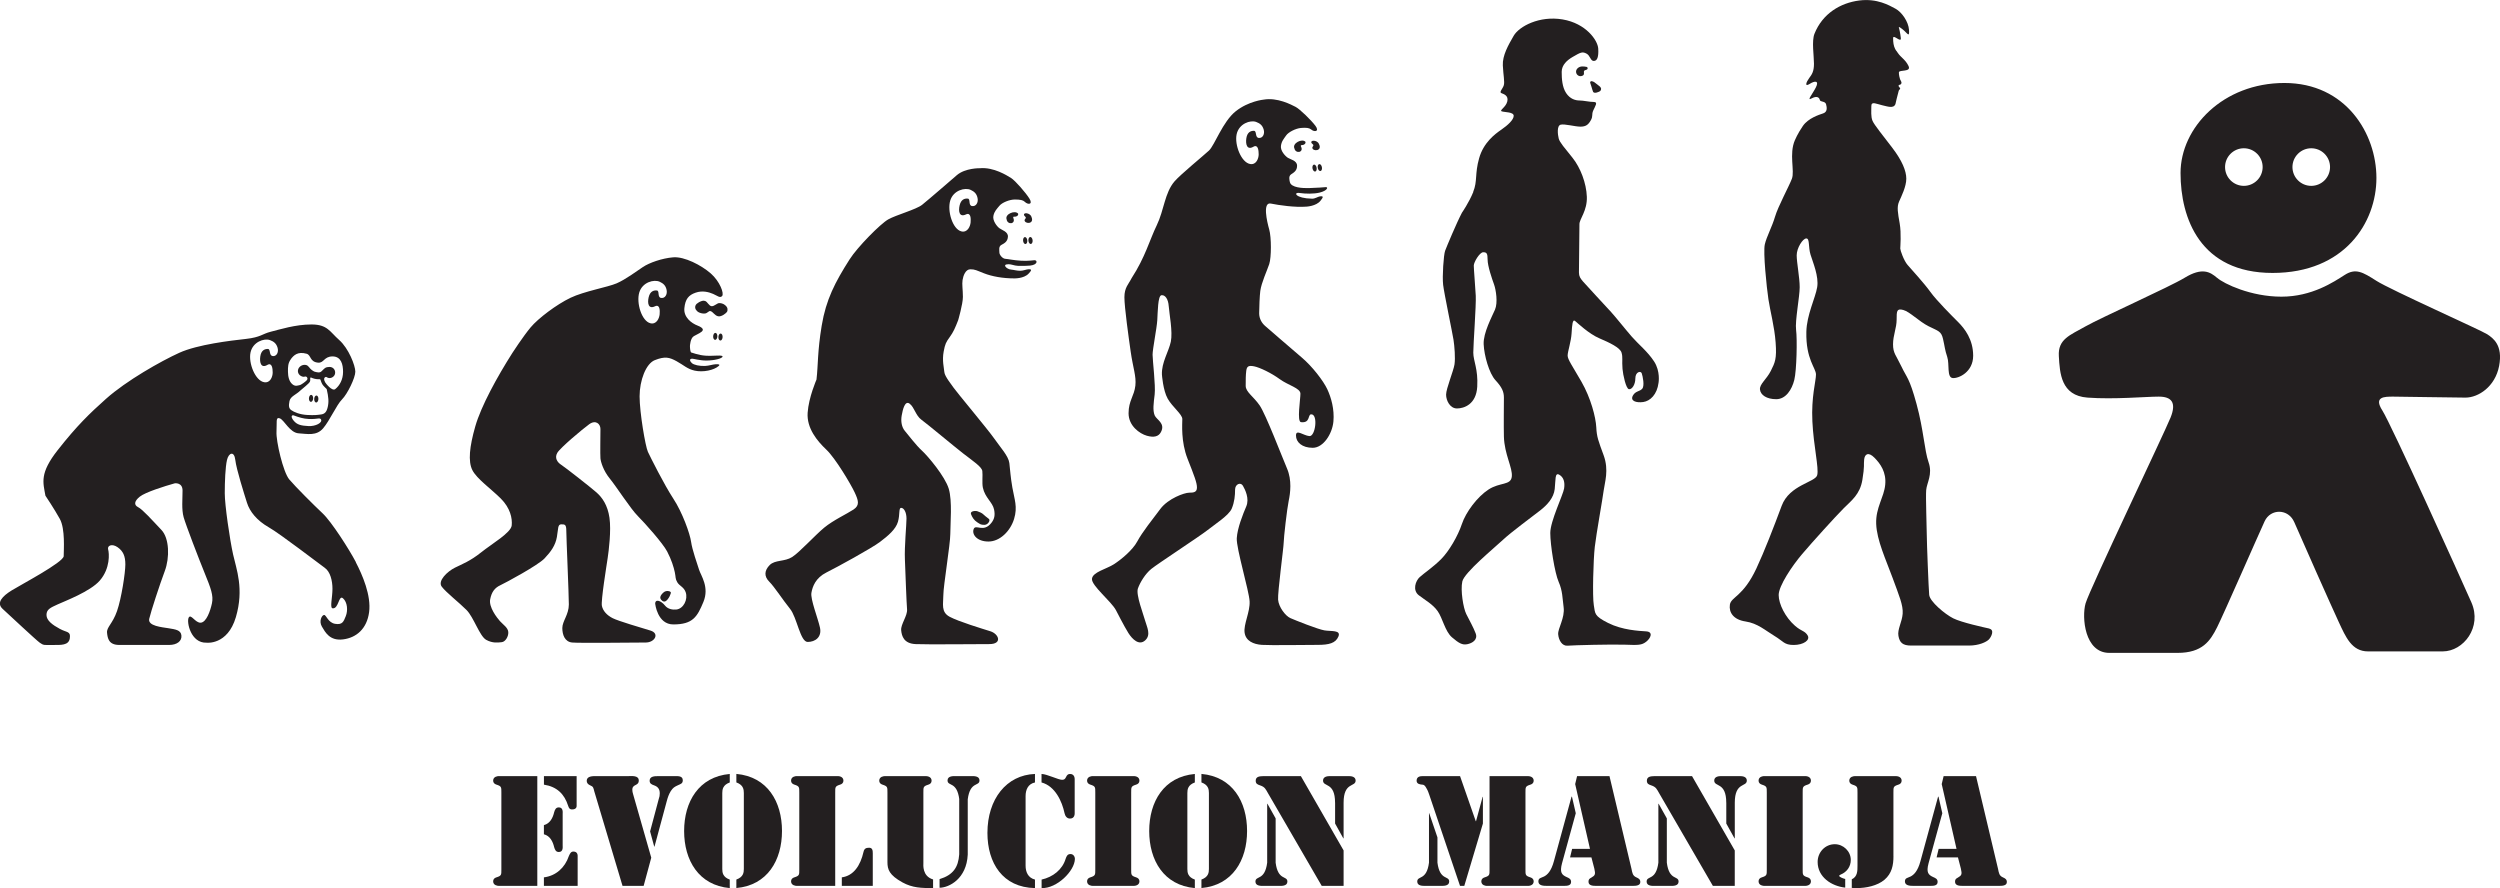
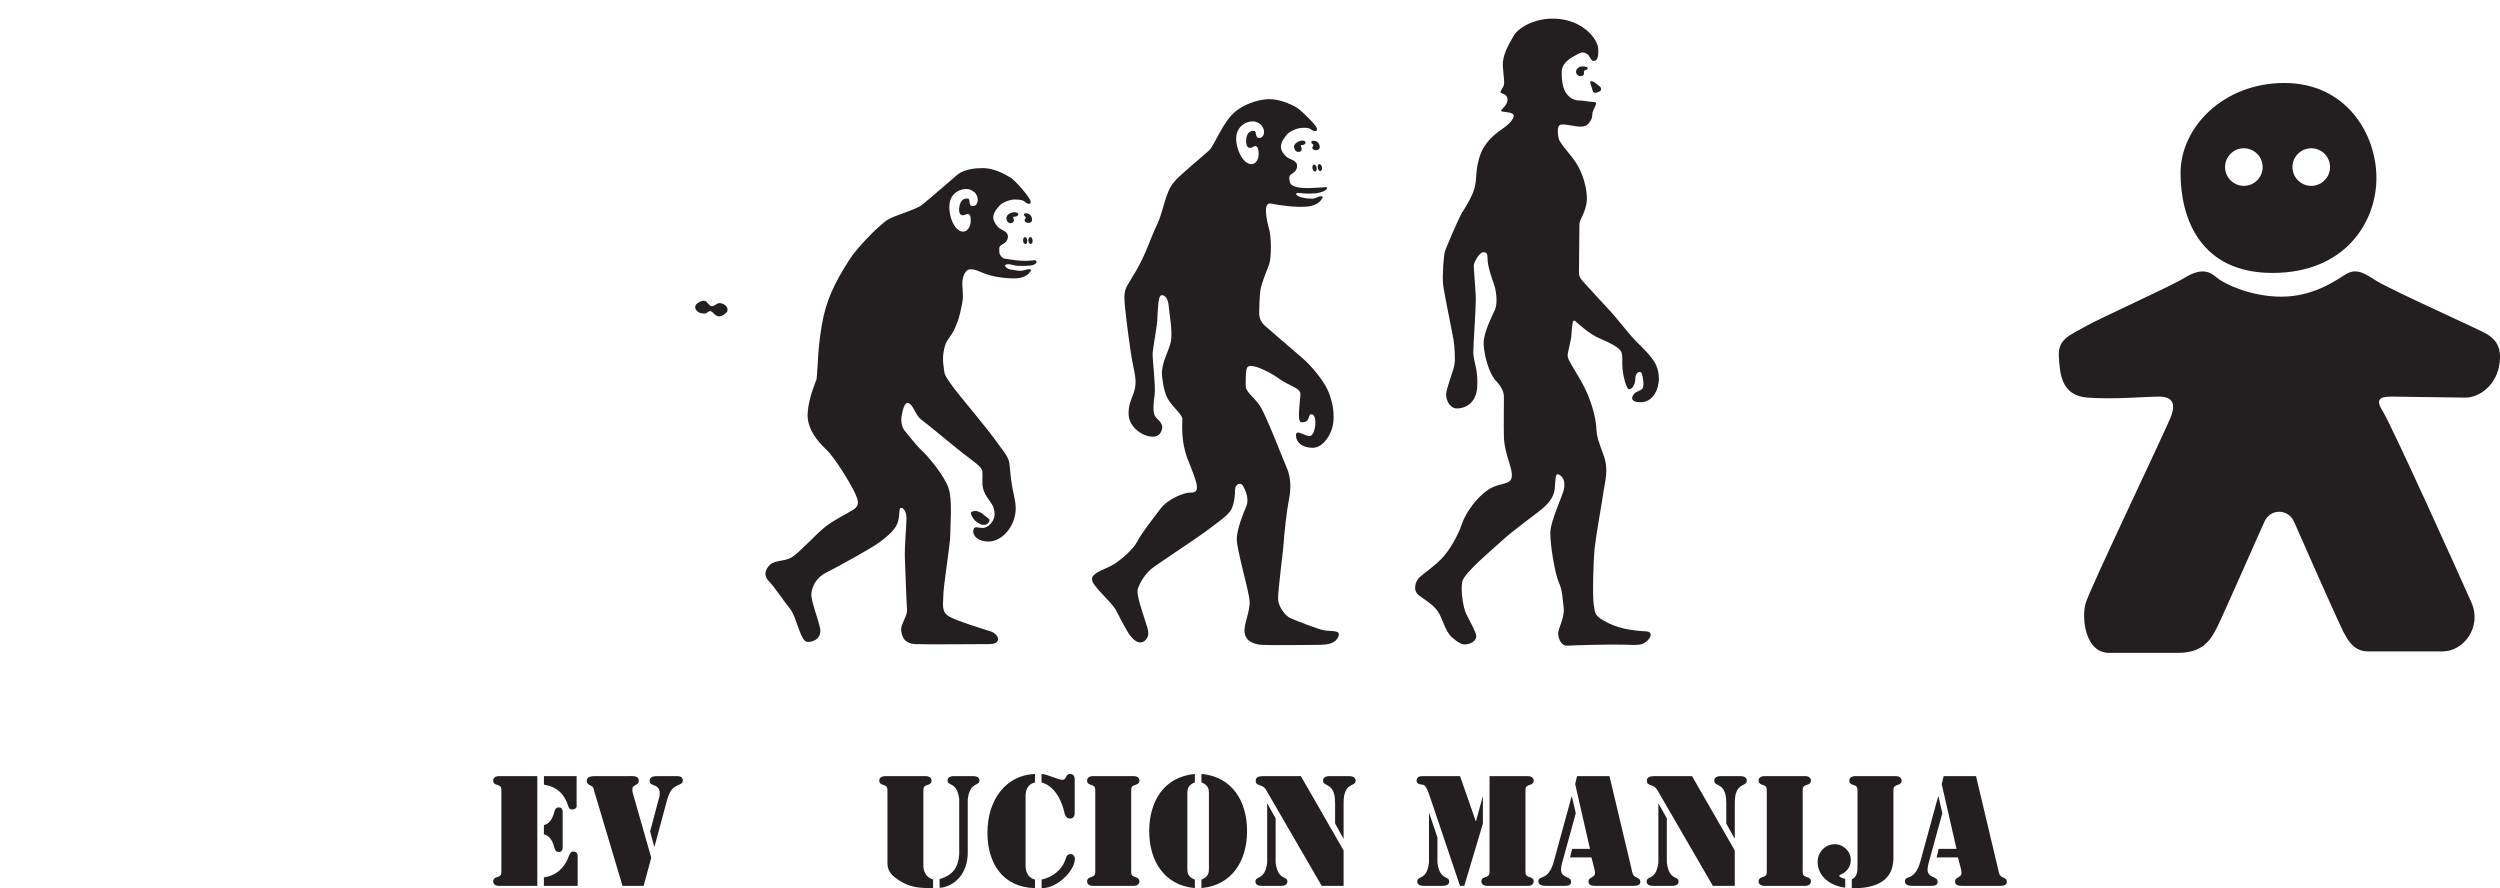
<svg xmlns="http://www.w3.org/2000/svg" id="Layer_1" viewBox="0 0 708.86 251.81">
  <defs>
    <style>
      .cls-1 {
        fill: #231f20;
      }
    </style>
  </defs>
  <g>
-     <path class="cls-1" d="M100.92,159.41c-1.89-3.62-6.93-11.5-9.45-13.86-2.52-2.36-7.72-7.56-9.45-9.61-1.73-2.05-3.78-10.87-3.62-13.54.16-2.68-.31-4.25.94-3.78s2.83,4.09,5.35,4.25c2.52.16,5.04.79,6.93-1.42s3.78-6.61,5.35-8.19,3.78-6.14,3.78-7.87-1.89-6.61-4.57-8.98c-2.68-2.36-3.31-4.41-7.87-4.41s-8.98,1.42-11.5,2.05c-2.52.63-2.83,1.57-7.09,2.05-4.25.47-13.7,1.57-18.9,3.94s-14.96,7.87-20.79,13.07c-4.66,4.16-8.19,7.56-13.64,14.48-5.23,6.64-4.17,9.22-3.51,12.96,0,0,2.51,3.74,4.08,6.58s1.1,8.82,1.1,10.55-12.28,8.19-14.8,9.76-4.41,3.46-2.52,5.2c1.89,1.73,9.45,8.82,10.55,9.61,1.1.79,1.26.63,3.62.63s4.57.16,4.88-1.89c.31-2.05-.79-1.57-2.83-2.68-2.05-1.1-3.78-2.36-3.78-3.94s1.1-2.05,3.15-2.99c2.05-.94,9.28-3.66,11.97-6.77,2.99-3.46,2.68-7.72,2.36-8.82-.31-1.1,1.1-1.73,2.68-.63s2.2,2.52,2.2,4.88-1.1,9.61-2.36,13.23-2.99,4.57-2.83,6.14c.16,1.57.47,3.46,3.46,3.46h14.17c2.2,0,3.62-1.1,3.46-2.68-.16-1.57-1.73-1.73-3.62-2.05-1.89-.31-5.98-.63-5.51-2.68.47-2.05,2.99-9.76,4.41-13.54,1.42-3.78,1.31-9.27-.94-11.65-2.68-2.83-5.35-5.83-6.61-6.46s-1.1-1.73.47-2.99,7.09-2.99,9.92-3.78c0,0,2.2-.31,2.2,2.05s-.31,5.35.31,7.56,4.25,11.65,5.98,15.9c1.73,4.25,2.52,6.3,2.05,8.5-.47,2.2-1.57,5.35-3.15,5.51-1.57.16-2.83-2.68-3.46-1.42s.63,7.24,5.04,7.09c0,0,5.98.79,8.35-7.24,2.36-8.03.16-13.54-.79-17.79-.94-4.25-2.36-14.01-2.36-17.32s.16-7.4.63-9.45c.47-2.05,2.05-2.68,2.36,0,.31,2.68,2.52,9.61,3.31,12.13.79,2.52,2.83,5.04,6.14,6.93,3.31,1.89,14.33,10.39,15.9,11.5,1.57,1.1,2.2,3.62,2.2,5.98s-.78,5.39,0,5.51c1.79.28,1.73-3.94,2.99-2.83s1.42,3.46.79,5.04c-.63,1.57-.94,2.52-2.99,2.2-2.05-.31-2.52-2.52-3.15-2.52s-1.57,1.73-.63,3.31c.94,1.57,2.2,4.09,5.98,3.62,3.78-.47,6.77-2.99,7.4-7.72.63-4.72-1.89-10.55-3.78-14.17ZM87.46,120.81c-2.03-.11-3.21-.33-4.2-1.54s-.48-1.69.07-1.47c0,0,1.72.69,3.11.89,3.18.44,4.22-.45,4.58.23.49.93-1.53,2-3.57,1.89ZM92.9,115.5c-.29,1.29-.84,1.88-1.83,2.01-1.16.16-1.86.26-3.96.15-2.1-.11-3.77-.82-4.53-1.37-.68-.49-.78-1.19-.5-2.56.27-1.37,1.92-1.83,3.11-3.02.43-.43,2.56-2.01,2.7-2.54.08-.32.12-.39.07-.71-.06-.38.14-.46.21-.43.55.28,1.49.55,2.28.49.42-.04.44.22.48.34.11.38.27.74.45,1.08.24.46,1.24,1.35,1.25,1.38.52,2.28.65,3.57.28,5.17ZM82.45,101.85c.82-1.1,1.95-2.26,4.48-1.55,1.33.37.84,2.31,3.27,2.53,1.65.15,1.66-1.77,4.09-1.77s3,2.27,2.98,4.42c-.01,2.1-.94,3.84-2.22,4.85-.88.7-2.71-1.65-2.82-1.88-.06-.11-.11-.23-.17-.35,0-.02-.03-.05-.03-.07,0,.01,0,.02,0,.02,0-.01,0-.03-.01-.04-.02-.05-.05-.1-.06-.15-.1-.4-.07-.68.17-.87s.43-.11.51-.05c.83.62,2.1.06,2.34-.9.25-1-.42-2.03-1.59-2s-1.28.38-1.74.76c-.29.24-.52.61-.88.73-.35.12-.78.05-1.12-.03-.45-.11-.52-.06-1.25-.59s-.88-1.27-1.67-1.43c-1-.2-2.1.48-2.25,1.51-.08.56.15,1.06.53,1.39s.99.58,1.45.4,1.02.51.52,1.04-1.5,1.19-1.86,1.34c-.66.13-1.34.51-2.19-.19-1.01-.82-1.26-2.28-1.28-3.56-.02-1.38,0-2.47.82-3.56ZM77.32,100.95c-1.13-.13-.5-2.01-1.38-2.01s-1.89.38-2.14,2.14.24,3.43,2.01,2.39c1.31-.77,1.51,1.01,1.51,2.14s-.63,3.04-2.39,2.77c-2.53-.39-4.53-5.41-3.9-8.42s3.88-4.14,5.53-3.52c1.01.38,1.76.88,2.14,2.14.38,1.26-.25,2.51-1.38,2.39ZM88.24,111.96c.33.01.58.47.55,1.02s-.31.98-.64.97-.58-.47-.55-1.02.31-.98.64-.97ZM89.73,112.14c.33.01.58.47.55,1.02s-.31.98-.64.97-.58-.47-.55-1.02.31-.98.64-.97Z" />
    <path class="cls-1" d="M206.27,87.55c-.02-.16-.08-.34-.19-.49-.11-.21-.27-.39-.5-.54-.19-.18-.42-.31-.7-.41-.28-.11-.57-.17-.87-.17-.65-.07-1.45.93-2.22.88s-1.19-1.27-1.86-1.48c-.52-.16-.9,0-.92,0-.27.1-.55.19-.79.33-.24.14-.47.3-.67.47-.35.31-.51.79-.42,1.21.03.22.14.43.31.61.13.2.31.37.55.52.48.28,1.08.43,1.67.43,1.06,0,1.19-.89,1.85-.68s1.17,1.26,2.11,1.45c1,.21,2.35-.96,2.51-1.25.16-.28.18-.57.14-.88Z" />
-     <path class="cls-1" d="M196.24,101.7c.42,0,2.17.53,4.03.53,2.21,0,4.54-.57,4.6-1.13.06-.55-2.48-.1-4.81-.25-2.02-.13-3.87-.89-4.02-.89-.31,0-.41-1.23-.41-1.85,0,0,.08-2.23,1.13-2.81s2.43-1.16,2.49-1.68c0,0,.37-.6-1.43-1.29-1.8-.69-4.03-2.4-3.77-4.97s1.2-3.68,3.17-4.37c1.97-.69,3.77-.17,4.97.34,1.2.51,1.97,1.29,2.57.6.6-.69-.6-4.11-3.26-6.43-2.66-2.31-7.45-4.8-10.62-4.54s-6.77,1.54-8.57,2.74-4.88,3.51-7.45,4.63c-2.57,1.11-9.17,2.23-13.11,4.11-3.94,1.89-9.17,5.83-11.31,8.4-2.14,2.57-5.14,7.2-5.14,7.2-4.34,6.82-8.88,15.08-10.54,20.86-1.65,5.78-2.07,9.92-.83,12.39s5.37,5.37,8.06,8.06c2.69,2.69,3.31,5.58,3.1,7.64-.21,2.07-5.58,5.16-8.68,7.64-3.1,2.48-5.37,3.31-7.44,4.34-2.07,1.03-4.96,3.72-3.72,5.37s4.96,4.54,7.02,6.61,3.72,7.44,5.58,8.47c1.86,1.03,3.39.76,4.42.66,1.03-.1,1.95-1.64,1.85-2.88s-1.44-2.06-2.36-3.08c-.93-1.03-3.19-4.01-2.78-6.17.41-2.16,1.34-3.29,2.88-4.01s10.69-5.65,12.54-7.61c1.85-1.95,3.08-3.7,3.5-6.06.41-2.36.21-3.6,1.23-3.6s1.44,0,1.44,1.85.72,17.99.72,20.87-1.85,4.73-1.85,6.68.72,3.91,2.78,4.11,18.3,0,20.87,0,4.01-2.57,1.34-3.39c-2.67-.82-9.05-2.67-10.69-3.5-1.64-.82-2.78-2.06-3.08-3.5-.31-1.44,1.34-11.51,1.64-13.57.31-2.06,1.03-7.81.51-11.41s-2.06-5.76-3.7-7.2c-1.64-1.44-8.84-7.09-9.97-7.81-1.13-.72-1.95-1.95-1.13-3.39.82-1.44,7.2-6.78,9.05-8.12,1.85-1.34,3.19-.1,3.19,1.34s-.1,7.3,0,8.33c.1,1.03.82,3.5,2.67,5.76,1.85,2.26,5.86,8.53,7.92,10.59,2.06,2.06,7.09,7.71,8.33,10.07,1.23,2.36,1.85,4.42,2.16,5.86.31,1.44.1,1.85.72,2.88s1.85,1.32,2.36,2.78c.72,2.06-.62,4.73-2.67,4.93-1.03.1-2.36-.1-3.19-1.13-1.14-1.42-2.78-1.95-2.78-.51,0,0,.62,5.86,5.14,5.86,5.55,0,6.78-2.16,8.53-6.37,1.75-4.21-.72-7.5-1.23-9.15-.51-1.64-1.95-5.65-2.26-7.92-.31-2.26-2.47-8.33-5.04-12.23-2.57-3.91-6.48-11.72-7.2-13.26-.72-1.54-2.36-11.2-2.36-15.73s1.8-9.29,4.32-10.28c2.88-1.13,4.11-.82,6.17.31,2.06,1.13,3.04,2.21,5.14,2.67,2.38.53,5.45-.12,6.8-1.32.54-.48-.17-.53-.92-.49s-1.84.43-2.93.48c-1.59.07-3.19-.28-3.77-.82-.55-.51-.82-1.23.1-1.23ZM187.43,84.48c-1.12-.22-.33-2.05-1.2-2.12s-1.91.21-2.31,1.94-.05,3.43,1.8,2.55c1.37-.65,1.42,1.13,1.32,2.26-.1,1.13-.89,2.97-2.62,2.55-2.49-.61-4.04-5.78-3.16-8.73.89-2.95,4.22-3.79,5.81-3.03.97.46,1.68,1.03,1.94,2.31.27,1.28-.47,2.48-1.58,2.26ZM202.85,94.38c.33.01.58.47.55,1.02s-.31.98-.64.97-.58-.47-.55-1.02.31-.98.64-.97ZM204.34,94.57c.33.01.58.47.55,1.02s-.31.98-.64.97-.58-.47-.55-1.02.31-.98.64-.97ZM187.25,169.68c-.21-.67.63-1.57,1.15-1.89s1.36-.31,1.78.1c.23.23-.57,2.03-1.4,2.55-.68.43-1.39-.32-1.53-.77Z" />
    <path class="cls-1" d="M285.88,74.91c.94,0,1.65.42,2.75.47s2.78,0,3.42-.07c2.28-.24,2.12-1.53,1.31-1.53-.41,0-1.69.26-3.78.15s-3.98-.53-4.42-.53c-.9,0-1.79-1.16-1.79-1.79s-.27-1.7.54-2.15c.81-.45,1.79-.9,1.88-2.33.09-1.43-1.7-1.88-2.42-2.42-.72-.54-1.97-2.15-1.7-3.49.27-1.34.98-1.97,1.7-2.86.72-.9,2.86-1.79,4.39-1.79s2.33.18,2.78.63c.95.95,2.42.81,1.34-.9-1.07-1.7-4.03-5.1-5.19-5.82-1.16-.72-4.92-3.13-8.86-2.78,0,0-4.12-.09-6.53,1.97,0,0-8.15,7.07-9.85,8.41-1.7,1.34-7.34,2.86-9.58,4.12-2.24,1.25-8.77,7.88-10.98,11.36-4.11,6.47-6.67,11.36-7.9,18.76-1.23,7.41-.99,11.11-1.48,15.31,0,0-2.21,5.02-2.51,9.41s2.73,8.03,5.3,10.45c2.57,2.42,6.97,9.84,8.03,12.12s1.51,3.64-.3,4.85c-1.82,1.21-5.76,3.03-8.33,5.15-2.57,2.12-6.97,6.97-9.09,8.33-2.12,1.36-4.85.76-6.36,2.27-1.51,1.51-1.67,3.18-.15,4.7,1.51,1.51,3.94,5.3,5.91,7.72,1.97,2.42,2.88,9.39,5,9.39s4.09-1.36,3.48-4.09c-.61-2.73-2.73-8.03-2.42-9.84s1.21-4.24,4.24-5.76c3.03-1.51,12.72-6.82,15.15-8.63,2.42-1.82,4.54-3.64,5.15-5.76.61-2.12.15-3.94.91-3.94s1.51,1.21,1.51,3.03-.61,7.88-.45,11.66c.15,3.79.45,12.27.61,14.09.15,1.82-1.82,4.24-1.67,5.91.15,1.67.76,3.79,4.09,3.94,3.33.15,17.12,0,20.9,0s2.73-2.88.3-3.64c-2.42-.76-8.94-2.73-11.51-4.09-2.57-1.36-1.82-3.64-1.82-6.21s1.97-14.39,1.97-17.27.61-9.39-.45-12.87c-1.06-3.48-5.91-9.24-7.57-10.75-1.67-1.51-3.94-4.54-4.85-5.6s-1.21-2.73-.91-4.39c.3-1.67.91-4.39,2.27-3.33s1.67,3.33,3.33,4.54c1.67,1.21,9.09,7.42,11.81,9.54,2.73,2.12,5.3,3.79,5.45,5s-.12,3.43.15,4.7c.61,2.88,2.76,4.13,3.18,6.21.33,1.63.1,2.68-.76,3.79-2.26,2.9-4.46.23-5.03,1.76-.57,1.53.96,3.53,4.2,3.53s6.21-2.96,7.26-6.4.1-5.54-.48-8.88c-.57-3.34-.57-4.59-.86-6.97-.24-1.99-2.58-4.49-4.3-6.97s-10.99-13.56-11.46-14.33c-.48-.76-2.58-3.25-2.67-4.49-.1-1.24-.67-3.25-.19-5.83.4-2.16.67-2.67,1.72-4.11s1.53-2.58,2.39-4.78c0,0,1.34-4.59,1.34-6.59s-.29-3.53-.1-4.78.86-3.06,2.2-3.06,1.72.29,3.92,1.15c2.2.86,5.25,1.43,8.5,1.43,0,0,2.74.1,4.09-1.33.78-.84,1.16-1.34-.09-1.25-.57.04-1.35.39-2.16.42-.98.03-1.99-.28-2.68-.33-1.25-.09-2.69-1.52-.81-1.52ZM275.6,58.43c-1.12-.22-.33-2.05-1.2-2.12s-1.91.21-2.31,1.94-.05,3.43,1.8,2.55c1.37-.65,1.42,1.13,1.32,2.26-.1,1.13-.89,2.97-2.62,2.55-2.49-.61-4.04-5.78-3.16-8.73.89-2.95,4.22-3.79,5.81-3.03.97.46,1.68,1.03,1.94,2.31.27,1.28-.47,2.48-1.58,2.26ZM280.36,147.11c.56.37-.18,1.71-1.24,1.71s-1.18-.19-2.06-.75-1.43-1.43-1.74-2.3,1.24-1,1.81-.81c.65.22,1.31.5,1.74.93,0,0,.93.85,1.49,1.22ZM290.59,67.22c.33-.03.64.39.69.93s-.17,1.02-.5,1.05-.64-.39-.69-.93.17-1.02.5-1.05ZM292.1,67.2c.33-.03.64.39.69.93s-.17,1.02-.5,1.05-.64-.39-.69-.93.17-1.02.5-1.05ZM287.65,61.43c-.39-.09-.39.23-.32.4.74,1.75-1.69,2-1.91.37-.57-1.52,2.45-2.7,3.27-1.61.14.6-.65.93-1.05.84ZM290.51,62.41c0-.21.41-.51.36-.72s-.38-.42-.46-.58c-.47-.99,1.68-.82,2.05.38.93,2.17-1.98,2.05-1.95.92Z" />
    <g>
      <path class="cls-1" d="M372.15,47.76c.1.54.44.93.76.88.33-.06.51-.54.41-1.09-.1-.54-.44-.93-.76-.88-.33.06-.51.54-.41,1.09Z" />
      <path class="cls-1" d="M371.9,40.59c.09.16.44.33.5.54.06.21-.31.54-.3.75.06,1.13,2.97,1.02,1.87-1.07-.46-1.17-2.62-1.17-2.07-.22Z" />
      <path class="cls-1" d="M374.06,46.53c-.33.06-.51.54-.41,1.09.1.54.44.93.76.88.33-.06.51-.54.41-1.09s-.44-.93-.76-.88Z" />
      <path class="cls-1" d="M359.86,65c-.63-2.22-1.9-7.76.47-7.28s6.88,1.13,10.11.87c0,0,2.74-.12,3.97-1.66.71-.9,1.05-1.43-.19-1.24-.56.09-1.35.66-2.15.65-4.82-.09-5.44-1.9-3.58-1.62,1.76.26,4.09.28,5.68-.11,2.23-.54,2.53-1.61,1.73-1.55-.45.04-2.45.21-4.73.27-1.77.05-5.1-.09-5.44-1.72-.13-.61-.4-1.67.36-2.18.77-.51,1.71-1.04,1.69-2.47-.03-1.43-1.85-1.74-2.6-2.21-.76-.48-2.14-1.98-1.98-3.34.16-1.36.82-2.04,1.47-2.99.64-.95,2.71-2.01,4.23-2.14s2.33,0,2.82.4c1.02.87,2.47.61,1.27-1-1.21-1.61-4.43-4.76-5.64-5.38-1.22-.62-5.16-2.73-9.06-2.05,0,0-4.28.41-7.93,3.32s-5.97,9.63-7.55,11.11c-1.59,1.48-8.1,6.8-9.77,8.74-2.81,3.26-2.96,8.15-5.04,12.44s-3.26,9.03-7.11,14.96c-.89,1.78-2.07,2.67-2.07,5.48s1.23,11.58,1.78,15.4c.65,4.59,1.62,6.95,1.33,9.63-.32,2.95-1.93,4.29-1.93,7.85s3.11,5.78,5.18,6.37,3.35.2,4-1.04c1.33-2.52-1.28-3.5-1.78-4.74-.59-1.48-.3-3.41,0-5.92s-.59-9.63-.59-11.26,1.18-7.41,1.33-9.77.15-6.96,1.18-7.11,1.93,1.04,2.07,3.11,1.18,7.26.59,10.07-2.67,5.92-2.52,9.33c0,0,.3,4.44,1.63,6.81s4.15,4.44,4.15,5.78-.44,6.37,1.48,11.26c1.93,4.89,2.67,6.81,2.67,8.15s-.89,1.48-2.22,1.48-5.92,1.63-8.15,4.59-5.18,6.66-6.52,9.18-4.59,5.18-6.66,6.52-6.07,2.22-6.22,4.15,5.48,6.37,6.81,8.89c0,0,2.42,4.74,3.53,6.48s3.01,3.64,4.75,2.06.47-3.8,0-5.54-2.69-7.44-2.06-9.18,2.06-4.12,3.8-5.54,13.62-9.18,15.83-10.92,6.17-4.27,6.97-6.17.95-3.8.95-5.38,1.58-2.22,2.22-1.11,1.9,3.64.95,5.86-2.53,6.17-2.69,9.02,3.48,14.88,3.64,17.89-1.74,6.49-1.42,8.87,2.53,3.32,4.91,3.48,12.67,0,15.83,0,5.07-.47,5.86-2.37-2.06-1.42-3.96-1.74-8.23-2.85-9.66-3.48-3.32-3.17-3.48-5.22,1.58-14.88,1.58-16.15.95-9.66,1.42-11.87.95-5.86-.47-9.18-6.02-15.36-7.76-17.89-3.96-3.8-3.96-5.54,0-3.01.16-4.27.63-1.58,2.22-1.27,4.91,1.9,7.28,3.64,5.86,2.53,5.86,4.12-1.04,7.93.16,8.07c2.69.32,1.89-2.14,2.85-2.22,2.06-.16,1.27,6.33-.47,6.17s-3.8-2.06-3.8-.16,1.74,3.48,4.75,3.48,5.54-3.96,5.86-7.44c.32-3.48-.63-6.81-1.74-9.18s-4.27-6.49-7.28-9.02-9.34-8.07-10.29-8.87-1.74-2.06-1.74-3.64.15-5.08.32-6.33c.32-2.37,1.9-5.7,2.53-7.6s.63-7.6,0-9.82ZM356.91,39.11c-1.13-.13-.49-2.01-1.37-2.02s-1.89.37-2.15,2.12.22,3.43,2,2.4c1.31-.76,1.5,1.01,1.5,2.15,0,1.13-.65,3.03-2.4,2.75-2.53-.41-4.49-5.43-3.85-8.44.65-3.01,3.9-4.12,5.55-3.49,1,.38,1.75.89,2.12,2.15.37,1.26-.27,2.51-1.4,2.38Z" />
      <path class="cls-1" d="M369.17,41.13c.4.06,1.16-.34.98-.92-.91-1.03-3.82.4-3.13,1.87.34,1.61,2.75,1.17,1.87-.52-.09-.16-.11-.48.29-.42Z" />
    </g>
    <path class="cls-1" d="M417.71,54.42c1.26-3.08.42-5.05,1.68-9.53s4.48-6.87,6.31-8.13,3.5-2.8,3.5-3.92-2.52-.98-3.36-1.26,1.12-1.12,1.54-2.8-.98-2.1-1.68-2.38.42-1.26.7-2.24-.14-2.8-.28-5.61,1.54-5.75,3.08-8.41,7.29-5.75,13.88-4.63,9.95,5.89,10.09,8.27-.28,3.5-1.26,3.5-.98-1.54-2.1-2.1-1.54-.42-3.92.98c-1.53.9-3.08,2.24-3.08,4.2s.14,4.34,1.26,6.03,2.66,2.1,3.78,2.1,2.8.42,4.06.42.42,1.12-.14,2.38,0,1.54-.7,2.8-1.4,1.82-2.94,1.82-4.48-.84-5.61-.56-.84,2.8-.56,3.92,1.68,2.66,3.92,5.47,3.92,7.15,4.06,11.07-2.1,6.31-2.1,7.71-.14,12.61-.14,13.74.42,1.68,1.12,2.52,6.59,7.15,7.99,8.69,4.06,4.91,5.89,7.01,4.48,4.2,6.31,7.01,1.26,6.03,1.26,6.03c-.42,3.36-2.38,5.19-4.34,5.47s-3.78-.28-2.94-1.82c.74-1.36,1.96-1.12,2.66-1.96s.14-3.5-.14-4.34-1.82-.42-1.82,1.4-.98,3.22-1.82,3.08-1.68-4.06-1.82-5.75c-.2-2.44.14-3.22-.28-4.63s-3.36-2.8-6.31-4.06-6.17-4.34-6.87-4.91-.84,1.12-.98,3.5-1.12,5.19-1.12,6.31,1.26,2.8,3.92,7.43,4.06,10.09,4.2,12.89.56,3.78,2.1,7.99.28,7.71,0,9.95-2.1,12.33-2.52,15.98-.7,14.16-.28,16.54.02,3.02,4.06,5.05,8.69,2.24,10.79,2.38,1.26,1.96,0,2.94-2.24.98-5.89.84-14.86.14-16.4.28-2.52-1.54-2.66-3.22,1.96-4.63,1.54-7.71c-.34-2.5-.28-4.63-1.4-7.15s-2.38-10.51-2.38-13.88,3.64-10.79,3.92-12.61-.14-3.22-1.4-3.92-.98,1.54-1.26,4.06-2.1,4.48-4.06,6.03-8.27,6.17-10.65,8.41-10.93,9.25-11.49,11.77.28,7.57,1.12,9.25c1.09,2.19,1.96,3.64,2.66,5.47s-.98,2.8-2.38,3.08-2.38-.28-4.34-1.96-2.66-5.47-4.06-7.43-3.5-3.08-5.33-4.48-.98-4.06.28-5.19,3.78-2.8,6.03-5.05,4.77-6.59,5.89-9.95,4.34-7.71,7.57-9.81,6.31-1.12,6.59-3.64-2.1-6.31-2.24-11.35c-.08-2.95,0-9.39,0-11.07s-.56-2.94-2.38-4.91-3.22-7.01-3.36-10.23,2.38-7.85,3.22-9.81.28-5.61-.28-7.15-1.82-5.19-1.82-7.01-.28-2.1-1.26-2.1-2.66,2.8-2.66,3.78.42,5.89.56,8.55-.7,13.74-.7,16.12,1.4,4.63,1.12,9.67-3.78,6.17-5.75,6.17-3.08-2.24-3.08-3.92,2.1-6.73,2.38-8.55,0-5.19-.28-7.01-2.66-13.17-2.94-15.56.14-8.55.56-9.67,3.22-7.85,4.77-10.79c0,0,1.96-2.8,3.22-5.89ZM450.15,19.44c-.08.48-.76.31-.98.66s.25,1.04-.45,1.36c-.39.18-.84.2-1.21-.03-.37-.22-.6-.6-.63-1.03-.03-.4.17-.8.46-1.06.7-.66,1.68-.54,2.55-.37.21.04.3.29.27.48ZM453.97,25.25c0,.31-.19.58-.47.7-.1.04-1.36.7-1.77.12-.07-.09-.38-1.1-.49-1.51-.12-.36-.23-.72-.35-1.07-.06-.19.06-.39.23-.46.18-.08.75.15.86.22.38.25,1.45,1.13,1.58,1.23.24.19.42.47.43.78Z" />
-     <path class="cls-1" d="M564.09,178.23c-1.54-.34-7.86-1.71-10.25-2.9-2.39-1.2-6.66-4.78-6.83-6.66s-.68-14.86-.68-16.91-.34-10.76-.17-12.81c.17-2.05,1.88-4.44.68-7.86-1.2-3.42-1.37-9.05-3.42-16.56-2.05-7.51-2.73-7.34-4.27-10.59-1.54-3.24-2.39-3.76-2.39-6.32s1.02-4.61,1.02-7,0-3.24,1.88-2.73c1.88.51,4.44,3.24,7.17,4.61,2.73,1.37,3.59,1.37,4.1,3.59s.51,3.07,1.2,5.12c.68,2.05-.17,5.81,1.54,5.98,1.71.17,5.81-1.71,5.81-6.32s-2.39-7.68-4.27-9.56c-1.88-1.88-6.15-6.15-7.86-8.54-1.71-2.39-5.46-6.49-6.49-7.68s-2.05-4.1-2.05-4.61.34-4.27-.17-7.17-.85-4.61-.17-6.15c.68-1.54,2.05-4.27,2.05-6.49s-1.2-5.12-3.93-8.71-5.12-6.49-5.64-7.68-.34-2.9-.34-4.27,1.54-.51,3.07-.17c1.54.34,3.24,1.02,3.76-.34,0,0,.59-2.63.92-3.72.08-.28.26-.39.27-.41.14-.15.25-.37,0-.55-.46-.35-.25-.76-.18-.75.35.02.71-.24.71-.61,0-.2-.11-.37-.19-.55-.07-.15-.15-.3-.22-.44-.11-.23-.36-1.34-.33-1.95.05-.83,3.56,0,2.74-1.78-.82-1.78-2.19-2.46-3.01-3.69s-.41-.41-.82-1.23c-.41-.82-.55-1.78-.55-3.01s2.33,1.5,2.19,0c-.14-1.5-.55-3.01-.55-3.01,0,0-.27-.55,1.09.55,1.37,1.09,1.92,2.46,1.78.14-.14-2.33-2.05-5.06-3.83-6.02-1.78-.96-5.22-2.97-10.26-2.33-5.34.68-10.42,3.68-12.72,9.44-.82,2.05-.14,6.29-.14,8.48s-.55,3.01-1.37,4.1c-.82,1.09-1.37,2.6.14,1.64,1.5-.96,2.74-.96,1.78.96-.96,1.92-2.74,3.97-1.23,3.15,1.5-.82,2.19-.27,2.33.41s1.5.27,1.78,1.23c.27.96.41,2.19-.82,2.6s-4.24,1.37-5.75,3.56-2.27,4.04-2.27,4.04c-1.71,3.93,0,8.71-.85,10.93s-3.93,7.86-4.78,10.76c-.85,2.9-2.39,5.64-2.9,7.86s.51,12.12,1.02,15.54c.51,3.42,1.71,7.68,2.05,12.3.34,4.61-.17,5.64-1.37,8.03-1.2,2.39-3.24,3.76-3.07,5.29.17,1.54,1.88,2.73,4.61,2.73s4.44-2.73,5.12-5.46c.68-2.73.85-11.61.51-14.17-.34-2.56,1.02-9.39,1.02-12.12s-.85-7-.85-9.05,1.71-4.78,2.73-4.78.51,2.39,1.2,4.61c.68,2.22,2.39,6.15,1.88,9.22-.51,3.07-2.97,7.84-3.07,12.64-.17,7.86,2.73,10.25,2.73,12.12s-1.37,6.32-1.02,13.32c.34,7,1.88,13.15,1.37,15.2s-7.86,2.73-10.08,8.71c-2.22,5.98-4.94,13-7.17,17.76-3.76,8.03-7.17,8.03-7.51,10.25s1.02,4.27,4.44,4.78c3.42.51,5.64,2.56,8.2,4.1,2.56,1.54,2.73,2.56,5.46,2.56s4.78-1.37,3.93-2.73-1.68-1.06-3.59-2.73c-2.73-2.39-4.61-6.15-4.61-8.71s3.76-8.2,6.66-11.61c2.9-3.42,9.56-10.76,11.78-12.98,2.22-2.22,4.61-3.93,5.29-8.03.68-4.1.34-4.27.51-5.81.17-1.54,1.2-2.22,2.9-.51s3.42,4.1,3.07,7.68c-.34,3.59-2.73,6.49-2.56,11.1.17,4.61,2.73,10.08,4.61,15.2,1.88,5.12,3.07,7.86,2.9,10.25-.17,2.39-1.54,4.44-1.2,6.32.34,1.88,1.2,2.73,3.59,2.73h16.39c2.9,0,4.95-1.02,5.64-1.71.68-.68,1.71-2.73.17-3.07Z" />
    <path class="cls-1" d="M628.66,78.79c1.96,1.68,9.54,5.33,18.23,5.33s14.87-4.21,17.95-6.17,5.05-.84,8.98,1.68,29.73,14.03,31.42,15.15,4.49,3.09,3.37,8.98c-1.12,5.89-5.89,8.98-9.54,8.98s-17.95-.28-20.48-.28-5.61,0-3.09,3.93,22.16,47.41,25.25,54.42c3.09,7.01-2.24,13.89-8.13,13.89h-21.18c-4.63,0-6.31-4.07-8.28-8.28-1.96-4.21-10.94-24.4-12.62-28.33s-6.73-3.93-8.42-.28-11.5,26.09-13.46,30.02c-1.96,3.93-4.21,7.29-11.22,7.29h-19.36c-7.01,0-7.85-10.1-6.73-14.03s22.44-48.53,24.12-52.74.28-5.89-3.37-5.89-12.62.84-20.2.28-7.85-7.01-8.13-11.78,3.09-5.89,7.57-8.42,23.93-11.23,28.05-13.75c5.05-3.09,7.29-1.68,9.26,0ZM673.82,50.46c0,12.62-8.98,26.93-29.45,26.93s-26.09-15.43-26.09-28.33,12.06-25.53,29.45-25.53,26.09,14.31,26.09,26.93ZM641.56,47.37c0-2.94-2.39-5.33-5.33-5.33s-5.33,2.39-5.33,5.33,2.39,5.33,5.33,5.33,5.33-2.39,5.33-5.33ZM660.67,47.37c0-2.94-2.39-5.33-5.33-5.33s-5.33,2.39-5.33,5.33,2.39,5.33,5.33,5.33,5.33-2.39,5.33-5.33Z" />
  </g>
  <g>
    <path class="cls-1" d="M141.37,220.07h10.98v31.11h-10.98c-.17,0-1.54-.08-1.54-1.29,0-.58.37-.96.92-1.12,1.46-.46,1.41-.71,1.41-2.25v-21.8c0-1.54.04-1.79-1.41-2.25-.54-.17-.92-.54-.92-1.12,0-1.21,1.37-1.29,1.54-1.29ZM154.22,220.07h9.28v8.44c0,.21-.04,1-1.29,1-.71,0-.92-.42-1.12-1.04-1.08-3.37-3.2-5.41-6.86-5.99v-2.41ZM154.22,233.96c1.75-.46,2.54-2.08,2.91-3.66.21-.71.46-1.37,1.33-1.37,1.29,0,1.08,1.5,1.08,1.83v8.99c0,.33.21,1.83-1.08,1.83-.87,0-1.12-.67-1.33-1.37-.37-1.58-1.16-3.2-2.91-3.66v-2.58ZM154.22,248.77c3.37-.42,5.95-2.7,7.07-6.03.29-.62.54-1.29,1.29-1.29,1.33,0,1.21,1.25,1.21,1.41v8.32h-9.57v-2.41Z" />
    <path class="cls-1" d="M182.5,251.18h-5.99l-7.99-26.75c-.33-1.21-.21-1.33-1.33-1.83-.5-.25-.83-.62-.83-1.21,0-1.37,1.75-1.33,2.7-1.33h9.11c.96,0,2.95-.25,2.95,1.25,0,1.62-1.83.92-1.83,2.62,0,.5.08.71.21,1.21l5.16,18.05-2.16,7.99ZM184.33,235.75l2.45-9.19c.21-.67.29-.92.29-1.62,0-1.16-.5-1.87-1.58-2.25-.71-.25-1.29-.5-1.29-1.33,0-1.29,1.5-1.29,2.37-1.29h4.58c.92,0,2.45-.17,2.45,1.17,0,.92-.58,1.04-1.29,1.37-1.08.5-1.46.71-2.12,1.71-.54.87-.87,1.83-1.12,2.79l-3.49,12.94h-.08l-1.16-4.28Z" />
-     <path class="cls-1" d="M206.92,221.86c-1.95.71-2.12,1.96-2.12,3v21.55c0,1.04.17,2.29,2.12,2.99v2.41c-8.82-.79-12.94-7.9-12.94-16.18s4.12-15.39,12.94-16.18v2.41ZM208.79,249.39c1.96-.71,2.12-1.95,2.12-2.99v-21.55c0-1.04-.17-2.29-2.12-3v-2.41c8.82.79,12.94,7.9,12.94,16.18s-4.12,15.39-12.94,16.18v-2.41Z" />
-     <path class="cls-1" d="M236.82,251.18h-10.98c-.17,0-1.54-.08-1.54-1.29,0-.58.37-.96.92-1.12,1.46-.46,1.41-.71,1.41-2.25v-21.8c0-1.54.04-1.79-1.41-2.25-.54-.17-.92-.54-.92-1.12,0-1.21,1.37-1.29,1.54-1.29h11.77c.17,0,1.54.08,1.54,1.29,0,.58-.37.96-.92,1.12-1.46.46-1.41.71-1.41,2.25v26.46ZM238.69,248.77c3.37-.46,5.28-3.37,6.16-7.24.21-.92.71-1.16,1.58-1.16.96,0,1.04.79,1.04,1.58v9.23h-8.78v-2.41Z" />
    <path class="cls-1" d="M264.56,251.81c-3.29,0-5.82-.04-8.69-1.62-3.74-2.08-4.24-3.66-4.24-5.74v-19.72c0-1.54.04-1.79-1.41-2.25-.54-.17-.92-.54-.92-1.12,0-1.21,1.37-1.29,1.54-1.29h11.77c.17,0,1.54.08,1.54,1.29,0,.58-.37.96-.92,1.12-1.46.46-1.41.71-1.41,2.25v20.01c0,.42-.37,3.7,2.75,4.62v2.45ZM272,226.64c-.67-5.2-3.33-3.58-3.33-5.37,0-1.29,1.71-1.21,2.16-1.21h4.74c.46,0,2.16-.08,2.16,1.21,0,1.79-2.66.17-3.33,5.37v15.68c-.33,6.86-5.28,9.36-7.99,9.4v-2.45c3.83-1.17,5.32-3.33,5.57-7.03v-15.6Z" />
    <path class="cls-1" d="M293.46,251.81c-9.15-.17-13.48-7.11-13.48-15.64,0-9.61,5.41-16.43,13.48-16.72v2.41c-2,.42-2.66,2.12-2.66,3.87v19.72c0,1.75.67,3.45,2.66,3.95v2.41ZM295.33,219.45c1.54.04,4.74,1.66,5.82,1.66.62,0,.87-.25,1.12-.79.25-.54.54-.87,1.12-.87,1.33,0,1.33,1.29,1.33,1.5v9.65c0,.21,0,1.5-1.33,1.5-.87,0-1.37-.71-1.54-1.5-.71-3.37-2.66-7.7-6.53-8.74v-2.41ZM303.53,242.16c.79,0,1.25.67,1.25,1.41-.08,3.41-5.12,8.4-9.44,8.24v-2.41c3.2-.71,5.91-2.83,6.82-5.91.25-.71.5-1.33,1.37-1.33Z" />
    <path class="cls-1" d="M320.74,246.52c0,1.54-.04,1.79,1.42,2.25.54.17.92.54.92,1.12,0,1.21-1.37,1.29-1.54,1.29h-11.77c-.17,0-1.54-.08-1.54-1.29,0-.58.37-.96.92-1.12,1.46-.46,1.41-.71,1.41-2.25v-21.8c0-1.54.04-1.79-1.41-2.25-.54-.17-.92-.54-.92-1.12,0-1.21,1.37-1.29,1.54-1.29h11.77c.17,0,1.54.08,1.54,1.29,0,.58-.38.96-.92,1.12-1.46.46-1.42.71-1.42,2.25v21.8Z" />
    <path class="cls-1" d="M338.79,221.86c-1.96.71-2.12,1.96-2.12,3v21.55c0,1.04.17,2.29,2.12,2.99v2.41c-8.82-.79-12.94-7.9-12.94-16.18s4.12-15.39,12.94-16.18v2.41ZM340.66,249.39c1.96-.71,2.12-1.95,2.12-2.99v-21.55c0-1.04-.17-2.29-2.12-3v-2.41c8.82.79,12.94,7.9,12.94,16.18s-4.12,15.39-12.94,16.18v-2.41Z" />
    <path class="cls-1" d="M359.29,227.89h.08l2.33,4.16v12.56c.67,5.2,3.33,3.58,3.33,5.37,0,1.29-1.71,1.21-2.16,1.21h-4.74c-.46,0-2.16.08-2.16-1.21,0-1.79,2.66-.17,3.33-5.37v-16.72ZM380.97,241.12v10.07h-6.2l-15.22-26.25c-.67-1.16-.87-1.79-2.25-2.25-.71-.25-1.25-.42-1.25-1.33,0-1.25,1.25-1.25,2.12-1.29h10.69l12.1,21.05ZM378.55,227.6c0-5.95-3.41-4.37-3.41-6.28,0-1.17,1.37-1.25,1.79-1.25h5.66c.42,0,1.79.08,1.79,1.25,0,1.91-3.41.33-3.41,6.28v10.11h-.08l-2.33-4.2v-5.91Z" />
    <path class="cls-1" d="M403.42,220.07h10.57l4.45,12.77h.08l1.87-6.9h.08v7.57l-5.28,17.68h-1.21l-8.69-25.75c-.21-.62-.42-1.25-.75-1.79-.37-.62-.54-1.12-1.25-1.17-.5-.04-1.62-.12-1.62-1.12,0-1.29,1.25-1.29,1.75-1.29ZM405.17,230.59h.08l2.33,6.86v7.15c.67,5.2,3.33,3.58,3.33,5.37,0,1.29-1.71,1.21-2.16,1.21h-4.74c-.46,0-2.16.08-2.16-1.21,0-1.79,2.66-.17,3.33-5.37v-14.02ZM422.35,220.07h10.98c.17,0,1.54.08,1.54,1.29,0,.58-.37.96-.92,1.12-1.46.46-1.41.71-1.41,2.25v21.8c0,1.54-.04,1.79,1.41,2.25.54.17.92.54.92,1.12,0,1.21-1.37,1.29-1.54,1.29h-11.77c-.17,0-1.54-.08-1.54-1.29,0-.58.38-.96.92-1.12,1.46-.46,1.41-.71,1.41-2.25v-26.45Z" />
    <path class="cls-1" d="M446.8,230.59l-3.91,14.23c-.67,2.54-.08,3.24,1.33,3.87.67.29,1.25.54,1.25,1.37,0,1.17-1.33,1.12-2.16,1.12h-4.78c-.83,0-2.33-.04-2.33-1.25,0-1,.71-.96,1.62-1.41.87-.46,2-1.41,2.79-4.37l4.99-18.26h.12l1.08,4.7ZM451.25,243.11h-6.07l.58-2.41h5.07l-4.2-18.38.54-2.25h9.19l6.24,26.29c.25,1.17.29,1.96,1.46,2.45.58.25,1.04.54,1.04,1.29,0,1.12-1.5,1.08-2.29,1.08h-10.36c-.83,0-2.04-.08-2.04-1.17,0-.67.25-.87.79-1.16,1.08-.62,1.25-.92.87-2.54l-.83-3.2Z" />
    <path class="cls-1" d="M470.21,227.89h.08l2.33,4.16v12.56c.67,5.2,3.33,3.58,3.33,5.37,0,1.29-1.71,1.21-2.16,1.21h-4.74c-.46,0-2.16.08-2.16-1.21,0-1.79,2.66-.17,3.33-5.37v-16.72ZM491.88,241.12v10.07h-6.2l-15.22-26.25c-.67-1.16-.87-1.79-2.25-2.25-.71-.25-1.25-.42-1.25-1.33,0-1.25,1.25-1.25,2.12-1.29h10.69l12.1,21.05ZM489.47,227.6c0-5.95-3.41-4.37-3.41-6.28,0-1.17,1.37-1.25,1.79-1.25h5.66c.42,0,1.79.08,1.79,1.25,0,1.91-3.41.33-3.41,6.28v10.11h-.08l-2.33-4.2v-5.91Z" />
    <path class="cls-1" d="M511.14,246.52c0,1.54-.04,1.79,1.42,2.25.54.17.92.54.92,1.12,0,1.21-1.37,1.29-1.54,1.29h-11.77c-.17,0-1.54-.08-1.54-1.29,0-.58.37-.96.92-1.12,1.46-.46,1.41-.71,1.41-2.25v-21.8c0-1.54.04-1.79-1.41-2.25-.54-.17-.92-.54-.92-1.12,0-1.21,1.37-1.29,1.54-1.29h11.77c.17,0,1.54.08,1.54,1.29,0,.58-.38.96-.92,1.12-1.46.46-1.42.71-1.42,2.25v21.8Z" />
    <path class="cls-1" d="M523.2,251.68c-3.91-.42-7.82-3-7.82-7.28,0-2.75,2.12-5.03,4.87-5.03,2.41,0,4.53,2,4.53,4.45,0,1.91-1.12,3.45-2.87,4.16-.08.04-.42.21-.42.33,0,.42,1.33.83,1.71.92v2.45ZM536.88,242.74c0,2.62-.46,4.91-2.54,6.7-2,1.71-5.24,2.37-7.82,2.37l-1.46-.04v-2.45c1.62-.75,1.62-2.37,1.62-3.83v-20.76c0-1.54.04-1.79-1.41-2.25-.54-.17-.92-.54-.92-1.12,0-1.21,1.37-1.29,1.54-1.29h11.77c.17,0,1.54.08,1.54,1.29,0,.58-.38.96-.92,1.12-1.46.46-1.41.71-1.41,2.25v18.01Z" />
    <path class="cls-1" d="M550.73,230.59l-3.91,14.23c-.67,2.54-.08,3.24,1.33,3.87.67.29,1.25.54,1.25,1.37,0,1.17-1.33,1.12-2.16,1.12h-4.78c-.83,0-2.33-.04-2.33-1.25,0-1,.71-.96,1.62-1.41.87-.46,2-1.41,2.79-4.37l4.99-18.26h.12l1.08,4.7ZM555.18,243.11h-6.07l.58-2.41h5.07l-4.2-18.38.54-2.25h9.19l6.24,26.29c.25,1.17.29,1.96,1.46,2.45.58.25,1.04.54,1.04,1.29,0,1.12-1.5,1.08-2.29,1.08h-10.36c-.83,0-2.04-.08-2.04-1.17,0-.67.25-.87.79-1.16,1.08-.62,1.25-.92.87-2.54l-.83-3.2Z" />
  </g>
</svg>